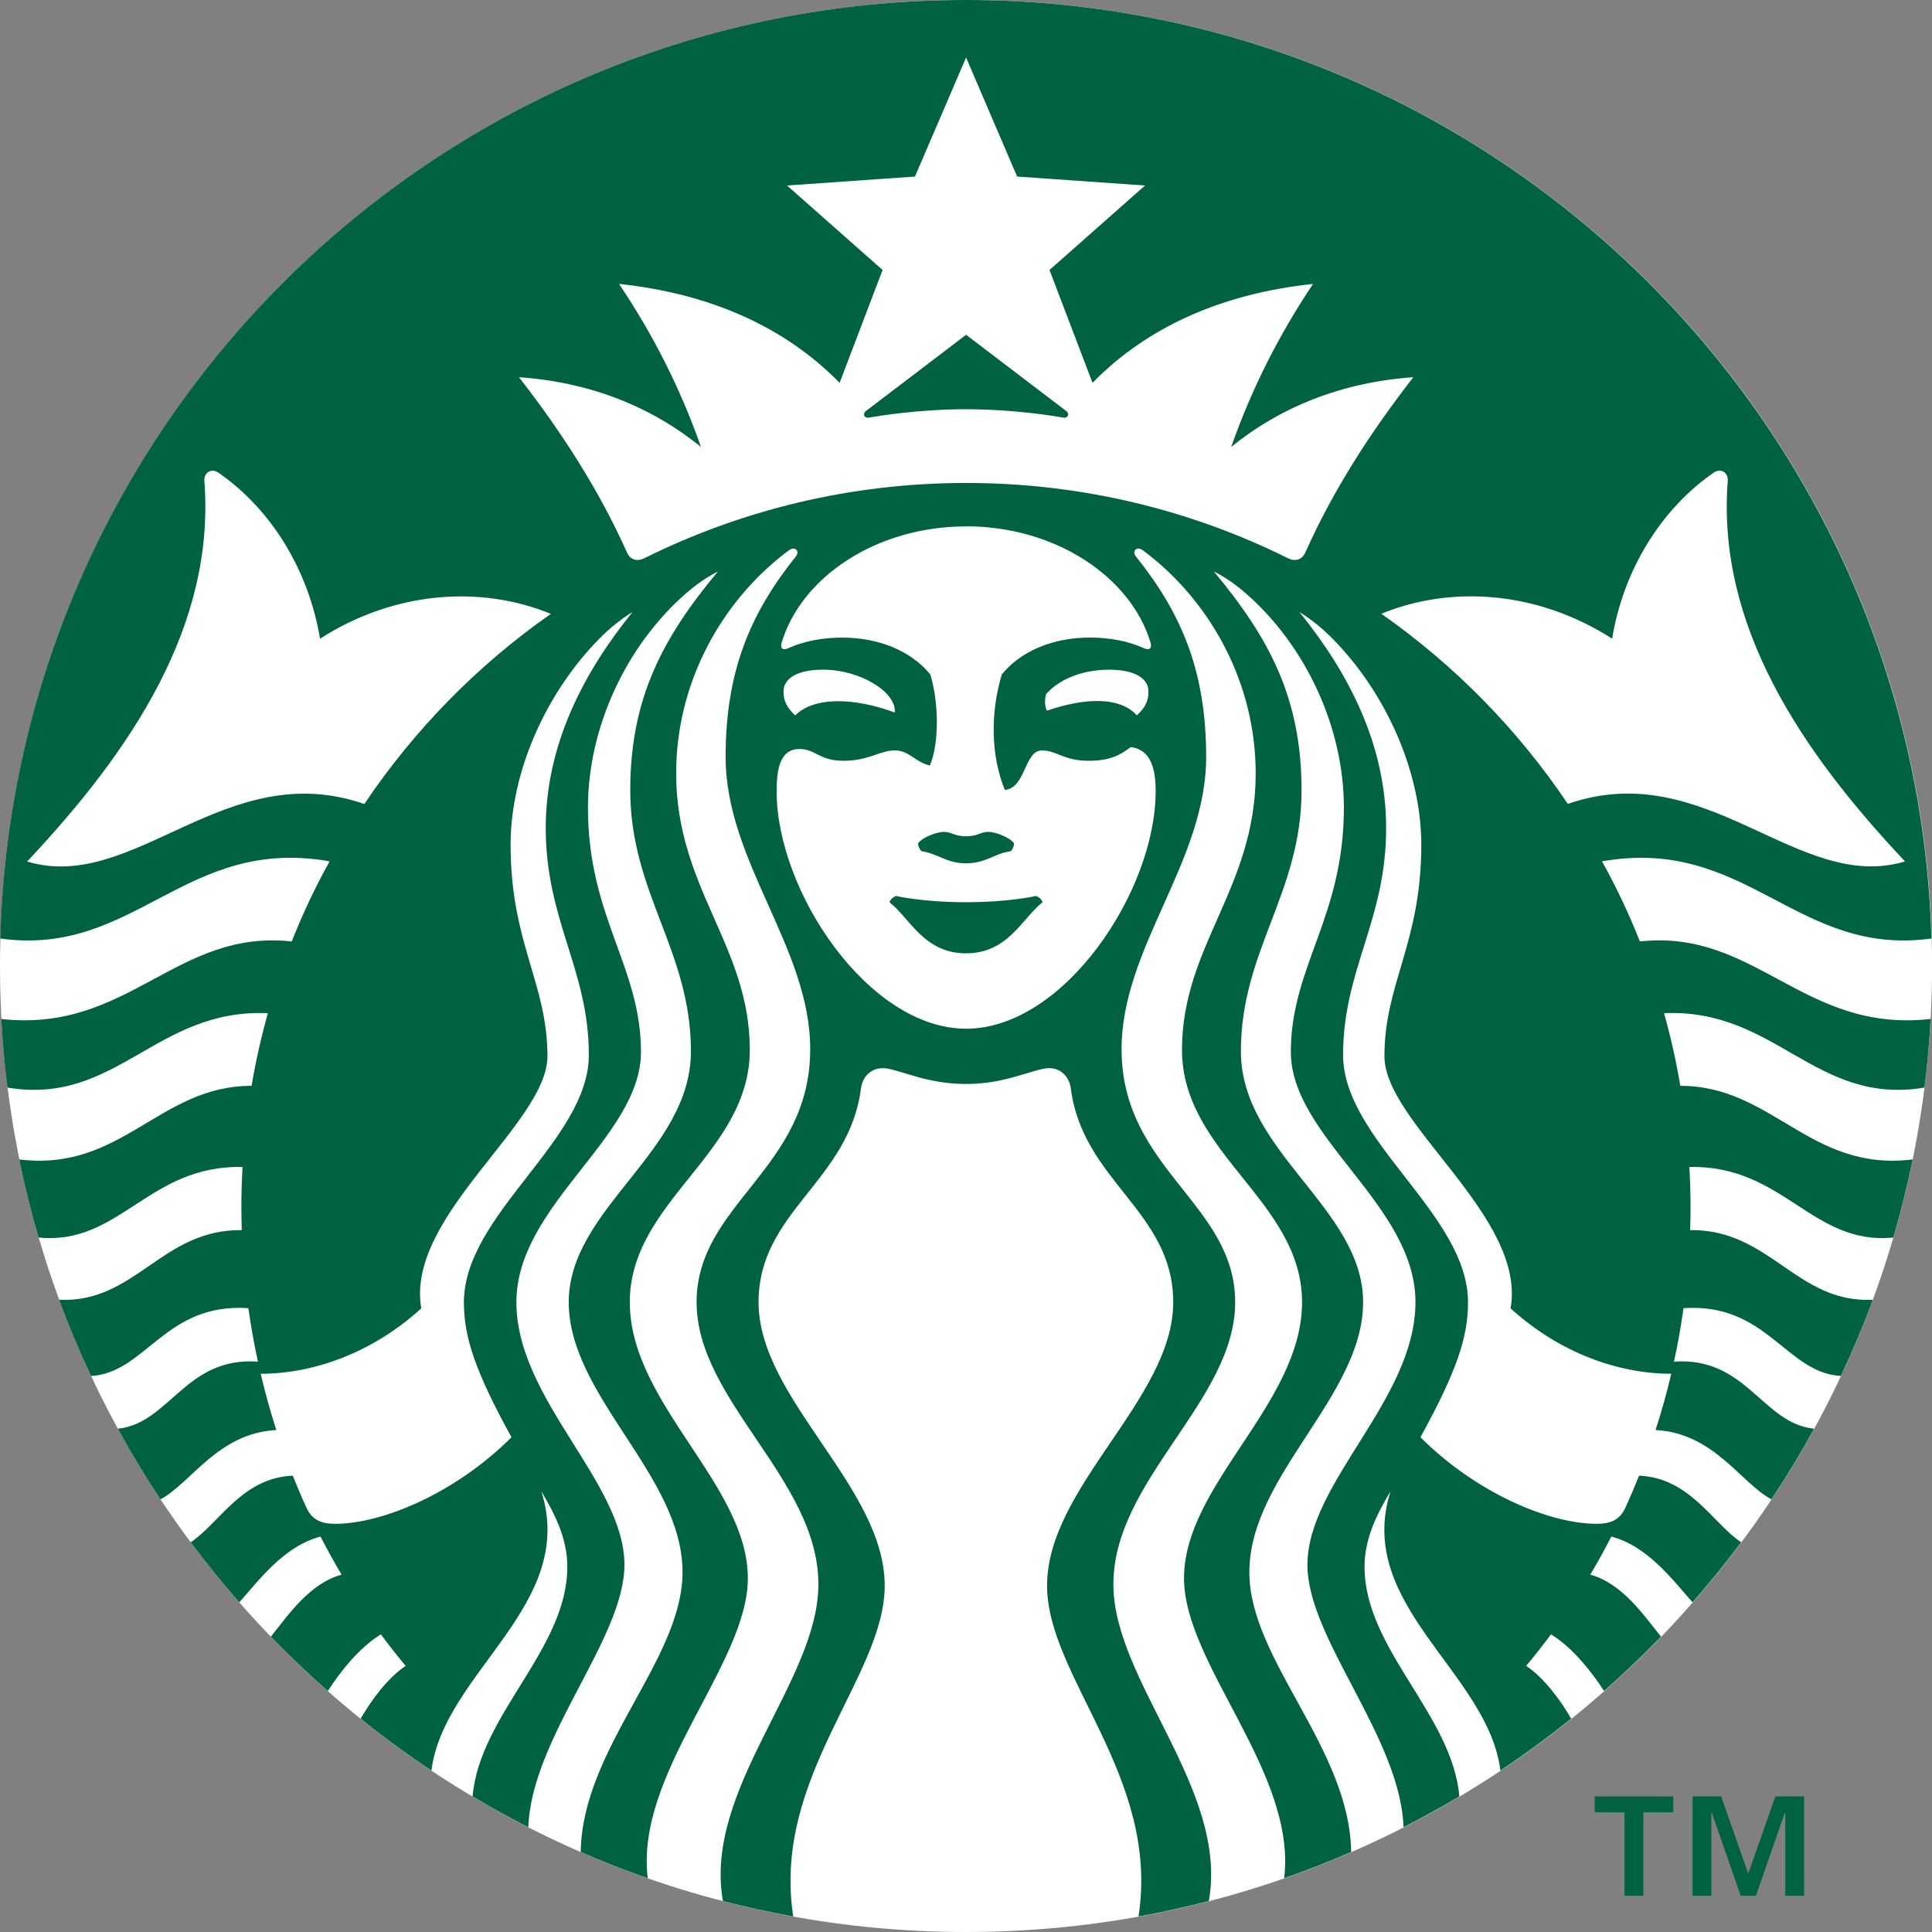
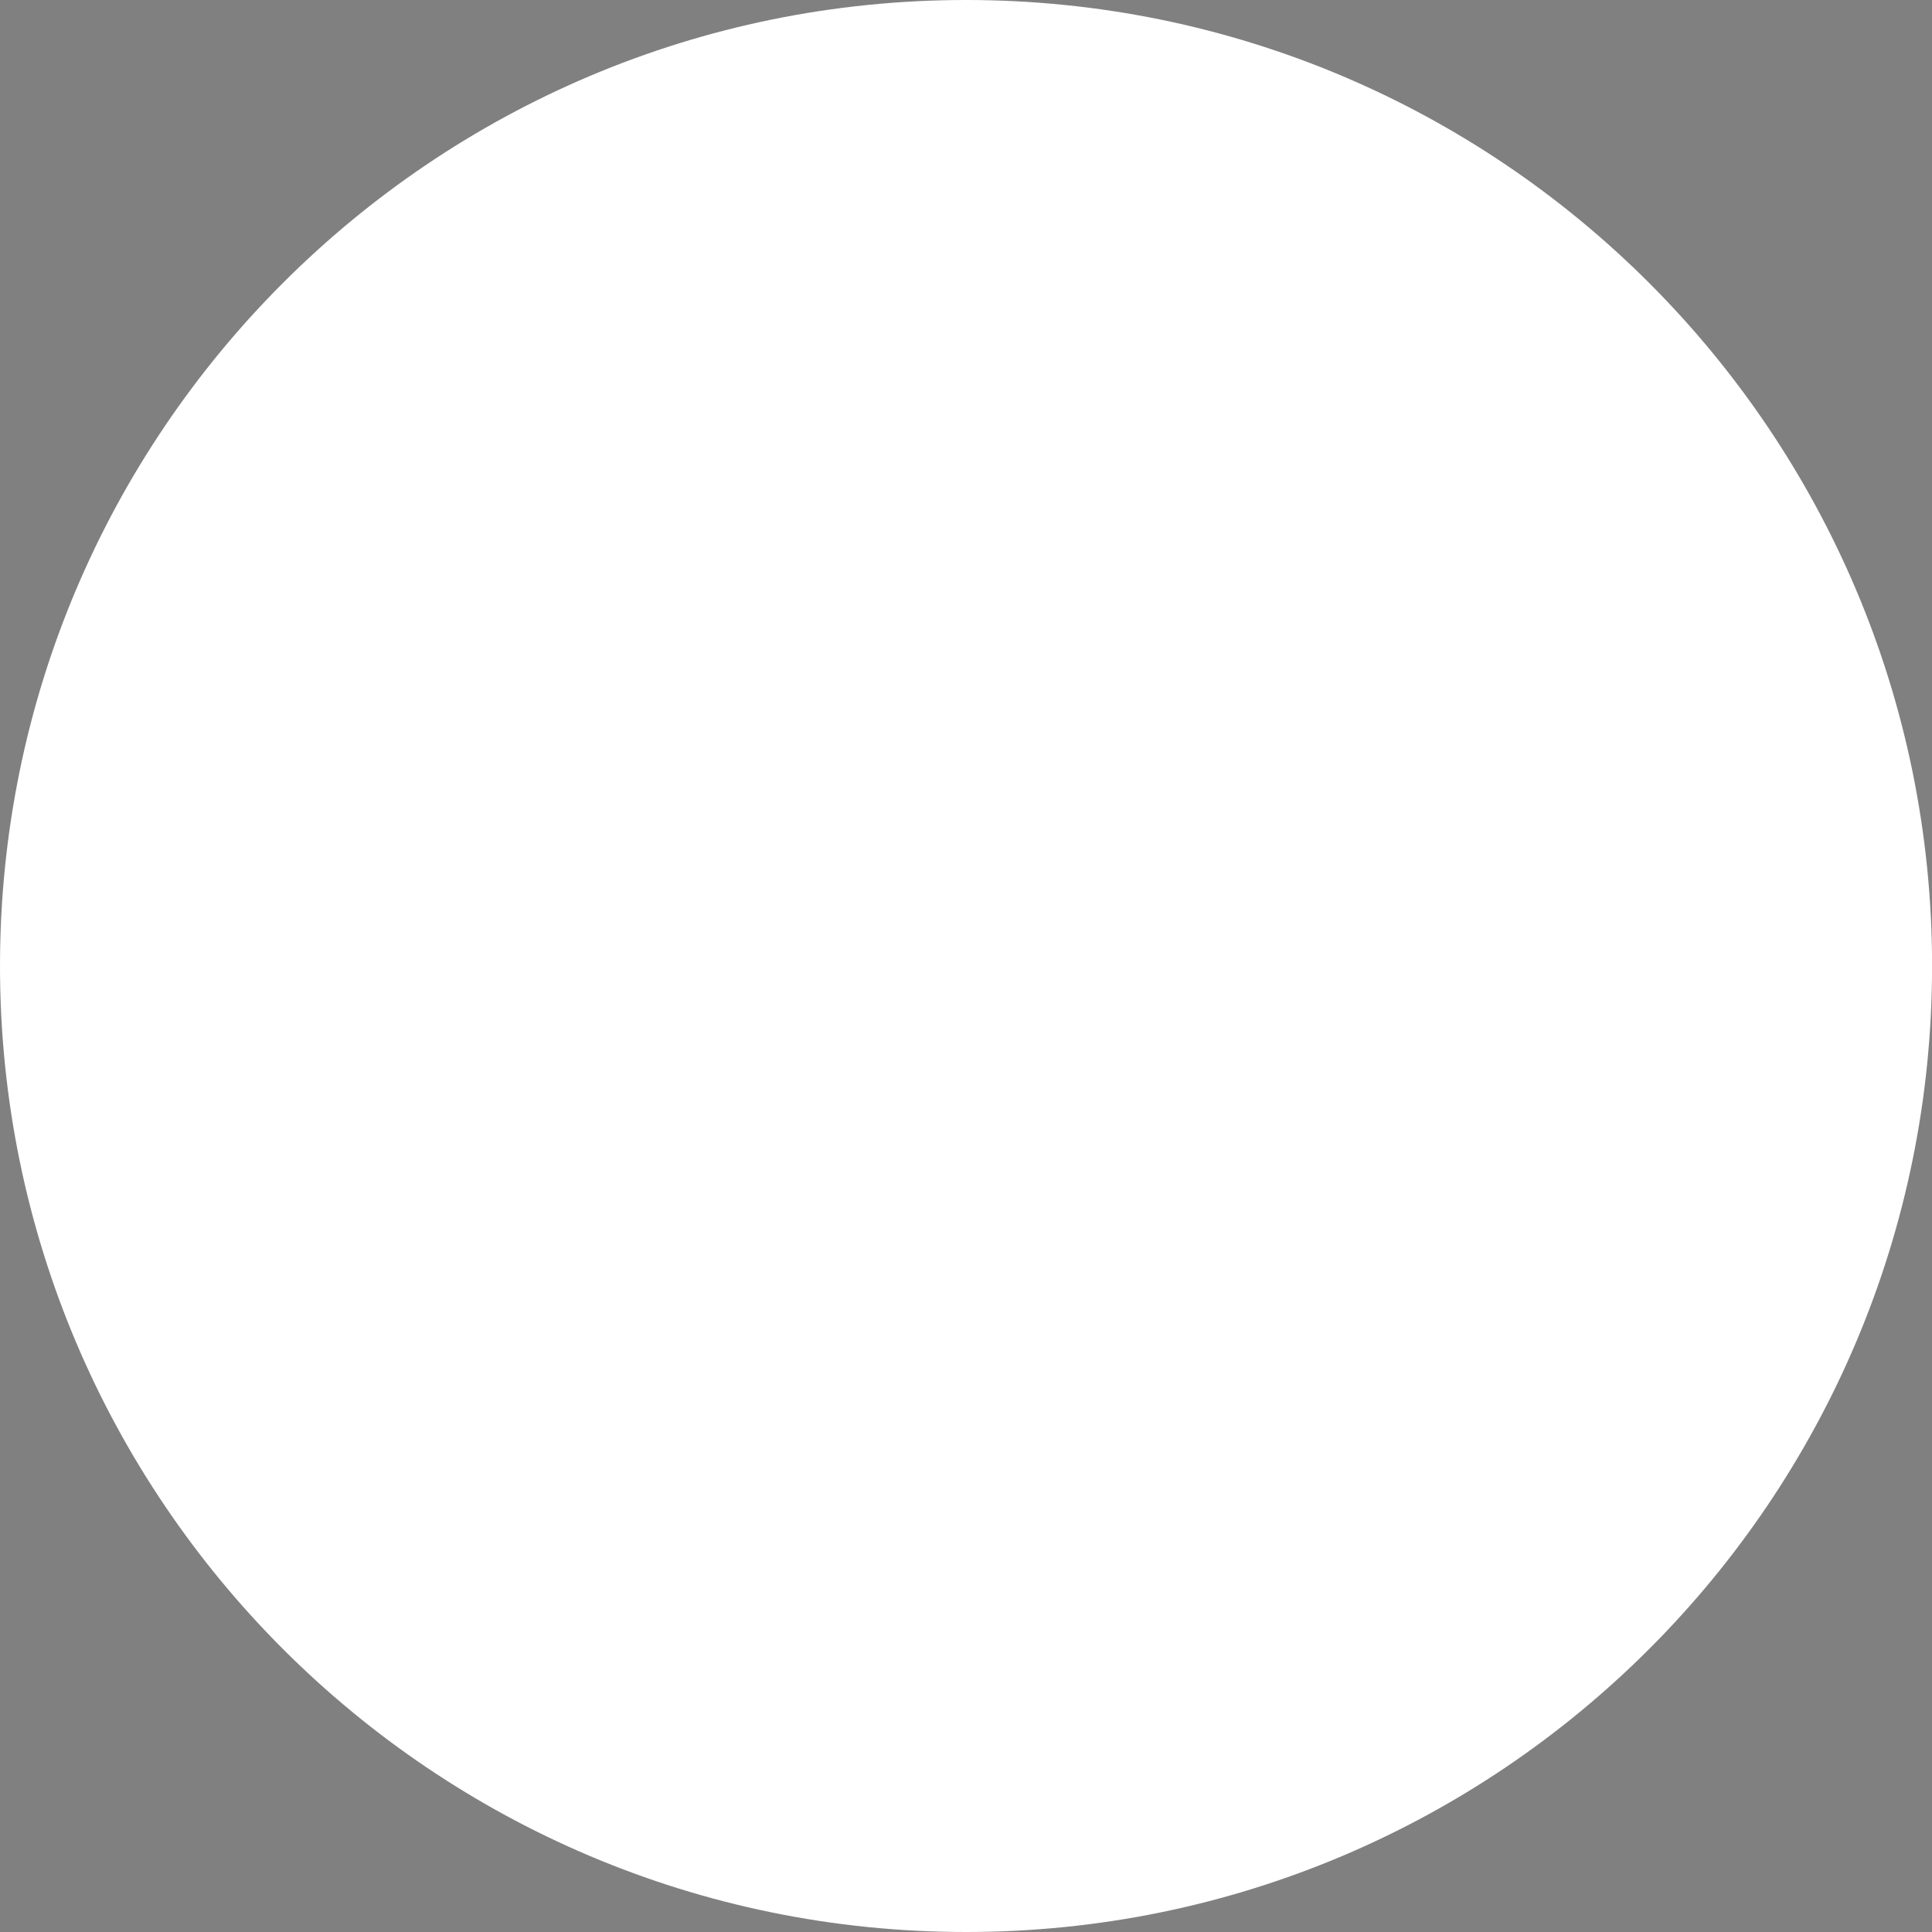
<svg xmlns="http://www.w3.org/2000/svg" viewBox="0 0 50 50" fill="none">
  <rect x="0" y="0" width="50" height="50" fill="#808080" stroke="none" />
  <path d="M50.002 25C50.002 38.806 38.808 50 25.002 50C11.196 50 0 38.806 0 25C0 11.194 11.194 0 25.002 0C38.81 0 50.002 11.194 50.002 25Z" fill="white" />
-   <path d="M27.516 10.807C27.297 10.769 26.239 10.591 25.002 10.591C23.766 10.591 22.707 10.769 22.489 10.807C22.362 10.831 22.316 10.707 22.411 10.636C22.498 10.573 25.002 8.664 25.002 8.664C25.002 8.664 27.507 10.573 27.593 10.636C27.689 10.707 27.641 10.831 27.516 10.807ZM23.187 23.187C23.187 23.187 23.055 23.234 23.02 23.351C23.544 23.755 23.907 24.672 25.001 24.672C26.094 24.672 26.458 23.755 26.981 23.351C26.946 23.233 26.814 23.187 26.814 23.187C26.814 23.187 26.128 23.349 25.001 23.349C23.873 23.349 23.187 23.187 23.187 23.187ZM25.002 21.643C24.699 21.643 24.632 21.529 24.424 21.529C24.226 21.529 23.842 21.687 23.759 21.83C23.764 21.904 23.792 21.968 23.845 22.028C24.288 22.095 24.489 22.342 25.002 22.342C25.516 22.342 25.715 22.095 26.16 22.028C26.212 21.97 26.239 21.904 26.244 21.83C26.161 21.686 25.777 21.529 25.579 21.529C25.373 21.529 25.306 21.643 25.002 21.643ZM49.964 26.371C49.932 26.968 49.879 27.561 49.805 28.147C46.975 28.616 45.963 26.094 43.065 26.221C43.238 26.834 43.379 27.462 43.486 28.101C45.877 28.099 46.841 30.334 49.5 30.006C49.36 30.69 49.193 31.364 48.999 32.027C46.894 32.236 46.155 30.145 43.721 30.202C43.74 30.549 43.751 30.898 43.751 31.251C43.751 31.447 43.748 31.641 43.74 31.835C45.815 31.811 46.49 33.73 48.468 33.638C48.221 34.31 47.944 34.968 47.642 35.61C46.222 35.532 45.732 33.71 43.569 33.855C43.504 34.322 43.423 34.785 43.322 35.239C45.201 35.107 45.605 36.836 46.949 36.975C46.607 37.601 46.238 38.21 45.845 38.803C45.047 38.377 44.356 37.088 42.846 37.009C43 36.531 43.137 36.046 43.252 35.553C41.911 35.553 40.378 35.031 39.094 33.86C39.511 31.488 35.829 29.075 35.829 27.335C35.829 25.45 36.783 24.406 36.783 21.862C36.783 19.975 35.868 17.927 34.485 16.528C34.217 16.256 33.944 16.036 33.628 15.838C34.9 17.41 35.873 19.273 35.873 21.432C35.873 23.827 34.759 25.09 34.759 27.302C34.759 29.514 37.992 31.426 37.992 33.703C37.992 34.601 37.706 35.476 36.761 37.196C38.212 38.646 40.103 39.436 41.322 39.436C41.717 39.436 41.931 39.316 42.072 39.004C42.194 38.736 42.31 38.464 42.419 38.191C43.733 38.24 44.335 39.436 45.062 39.914C44.663 40.448 44.243 40.967 43.804 41.468C43.317 40.928 42.661 40.018 41.701 39.766C41.53 40.101 41.349 40.429 41.156 40.752C41.982 40.976 42.548 41.81 42.986 42.357C42.513 42.846 42.022 43.315 41.513 43.763C41.193 43.267 40.696 42.636 40.139 42.297C39.934 42.576 39.719 42.846 39.498 43.112C39.973 43.433 40.391 44.01 40.662 44.479C40.073 44.953 39.461 45.401 38.83 45.823C38.519 43.285 35.051 41.544 35.986 38.596C35.679 39.117 35.314 39.767 35.314 40.547C35.314 42.681 37.586 44.373 37.768 46.492C37.295 46.772 36.815 47.038 36.323 47.289C36.242 44.959 33.836 42.412 33.836 40.498C33.836 38.363 36.632 36.22 36.632 33.7C36.632 31.179 33.407 29.434 33.407 27.223C33.407 25.011 34.78 23.739 34.78 20.902C34.78 18.826 33.794 16.724 32.27 15.381C32 15.143 31.735 14.953 31.414 14.789C32.852 16.514 33.684 18.078 33.684 20.451C33.684 23.116 32.114 24.596 32.114 27.207C32.114 29.817 35.277 31.269 35.277 33.701C35.277 36.134 32.333 38.187 32.333 40.687C32.333 42.958 34.928 45.23 34.968 47.929C34.401 48.176 33.822 48.404 33.234 48.608C33.564 45.881 30.642 43.07 30.642 40.845C30.642 38.413 33.697 36.324 33.697 33.701C33.697 31.078 30.59 29.86 30.59 27.168C30.59 24.476 32.497 22.987 32.497 20.013C32.497 17.696 31.352 15.611 29.68 14.319C29.645 14.293 29.61 14.265 29.574 14.24C29.416 14.124 29.287 14.265 29.398 14.402C30.582 15.88 31.215 17.375 31.215 19.587C31.215 22.306 29.026 24.517 29.026 27.152C29.026 30.262 31.966 31.151 31.966 33.701C31.966 36.252 28.814 38.293 28.814 41.001C28.814 43.512 31.797 46.299 31.285 49.199C30.687 49.354 30.081 49.487 29.465 49.598C30.024 45.989 27.098 43.396 27.098 41.036C27.098 38.476 30.363 36.199 30.363 33.701C30.363 31.347 28.019 30.576 27.712 28.165C27.669 27.836 27.405 27.591 27.041 27.653C26.565 27.739 25.955 28.053 24.997 28.053C24.039 28.053 23.429 27.739 22.953 27.653C22.589 27.593 22.325 27.836 22.282 28.165C21.976 30.576 19.631 31.347 19.631 33.701C19.631 36.199 22.896 38.478 22.896 41.036C22.896 43.396 19.97 45.989 20.529 49.598C19.913 49.487 19.307 49.354 18.709 49.199C18.197 46.299 21.18 43.512 21.18 41.001C21.18 38.291 18.028 36.252 18.028 33.701C18.028 31.151 20.968 30.262 20.968 27.152C20.968 24.517 18.779 22.306 18.779 19.587C18.779 17.375 19.413 15.88 20.596 14.402C20.707 14.265 20.578 14.124 20.42 14.24C20.384 14.267 20.349 14.293 20.314 14.319C18.642 15.611 17.499 17.696 17.499 20.013C17.499 22.987 19.405 24.476 19.405 27.168C19.405 29.86 16.299 31.078 16.299 33.701C16.299 36.324 19.354 38.413 19.354 40.845C19.354 43.07 16.431 45.881 16.763 48.608C16.174 48.404 15.595 48.176 15.029 47.929C15.068 45.232 17.664 42.96 17.664 40.687C17.664 38.187 14.719 36.134 14.719 33.701C14.719 31.269 17.881 29.817 17.881 27.207C17.881 24.596 16.311 23.116 16.311 20.451C16.311 18.078 17.144 16.514 18.58 14.789C18.261 14.954 17.996 15.143 17.726 15.381C16.202 16.724 15.216 18.826 15.216 20.902C15.216 23.737 16.588 25.009 16.588 27.223C16.588 29.436 13.364 31.181 13.364 33.7C13.364 36.218 16.16 38.363 16.16 40.498C16.16 42.412 13.754 44.959 13.673 47.289C13.182 47.038 12.701 46.772 12.23 46.492C12.412 44.373 14.682 42.68 14.682 40.547C14.682 39.767 14.316 39.117 14.01 38.596C14.944 41.544 11.478 43.283 11.166 45.823C10.535 45.403 9.923 44.953 9.333 44.479C9.605 44.01 10.023 43.433 10.498 43.112C10.277 42.847 10.062 42.576 9.857 42.297C9.3 42.636 8.803 43.267 8.483 43.763C7.973 43.313 7.483 42.846 7.01 42.357C7.448 41.81 8.012 40.976 8.84 40.752C8.649 40.429 8.467 40.101 8.295 39.766C7.335 40.018 6.681 40.926 6.192 41.468C5.753 40.967 5.333 40.448 4.934 39.914C5.663 39.436 6.264 38.24 7.577 38.191C7.686 38.464 7.801 38.736 7.924 39.004C8.065 39.316 8.279 39.436 8.674 39.436C9.894 39.436 11.785 38.646 13.237 37.196C12.291 35.476 12.006 34.601 12.006 33.703C12.006 31.426 15.239 29.512 15.239 27.302C15.239 25.092 14.124 23.827 14.124 21.432C14.124 19.273 15.1 17.41 16.37 15.838C16.054 16.036 15.781 16.256 15.512 16.528C14.13 17.928 13.214 19.975 13.214 21.862C13.214 24.406 14.168 25.448 14.168 27.335C14.168 29.073 10.487 31.488 10.903 33.86C9.619 35.03 8.086 35.553 6.746 35.553C6.862 36.047 6.998 36.531 7.151 37.009C5.642 37.088 4.95 38.377 4.153 38.803C3.759 38.21 3.391 37.601 3.049 36.975C4.393 36.836 4.797 35.107 6.675 35.239C6.576 34.785 6.494 34.322 6.428 33.855C4.267 33.71 3.777 35.532 2.355 35.61C2.054 34.968 1.777 34.31 1.53 33.638C3.507 33.73 4.181 31.811 6.257 31.835C6.252 31.641 6.247 31.445 6.247 31.251C6.247 30.898 6.257 30.549 6.277 30.202C3.842 30.145 3.102 32.236 0.999 32.027C0.805 31.364 0.637 30.69 0.498 30.006C3.156 30.334 4.119 28.099 6.511 28.101C6.619 27.462 6.76 26.834 6.933 26.221C4.035 26.094 3.022 28.616 0.193 28.147C0.119 27.561 0.066 26.968 0.034 26.371C3.324 26.739 4.557 24.033 7.55 24.365C7.832 23.649 8.16 22.956 8.531 22.291C4.775 21.631 3.502 24.771 0.006 24.289C0.383 10.811 11.427 0 24.995 0C38.563 0 49.607 10.811 49.985 24.289C46.489 24.771 45.215 21.633 41.46 22.291C41.83 22.957 42.158 23.649 42.44 24.365C45.434 24.033 46.669 26.739 49.956 26.371H49.964ZM14.255 15.886C12.415 15.133 10.187 15.307 8.282 16.53C7.988 14.759 7.026 13.185 5.657 12.236C5.469 12.106 5.273 12.229 5.289 12.45C5.578 16.191 3.391 19.44 0.701 22.296C3.474 23.13 5.832 19.56 9.429 20.807C10.722 18.884 12.359 17.214 14.255 15.888V15.886ZM25.002 13.623C22.681 13.623 20.737 14.935 20.229 16.632C20.19 16.762 20.243 16.845 20.393 16.778C20.811 16.591 21.286 16.501 21.803 16.501C22.748 16.501 23.582 16.849 24.076 17.454C24.295 18.174 24.313 19.216 24.066 19.811C23.676 19.722 23.537 19.421 23.155 19.421C22.774 19.421 22.48 19.689 21.834 19.689C21.189 19.689 21.113 19.384 20.69 19.384C20.19 19.384 20.099 19.897 20.099 20.479C20.099 23.065 22.475 26.623 25.004 26.623C27.534 26.623 29.908 23.063 29.908 20.479C29.908 19.899 29.788 19.401 29.266 19.334C29.006 19.521 28.768 19.689 28.17 19.689C27.525 19.689 27.347 19.421 26.966 19.421C26.507 19.421 26.553 20.389 26.006 20.444C25.644 19.571 25.625 18.451 25.928 17.452C26.422 16.847 27.257 16.5 28.202 16.5C28.719 16.5 29.197 16.59 29.611 16.777C29.761 16.844 29.814 16.761 29.776 16.63C29.266 14.933 27.322 13.621 25.002 13.621V13.623ZM28.696 17.332C28.139 17.332 27.486 17.503 27.075 17.96C27.033 18.084 27.033 18.269 27.093 18.392C28.102 18.047 28.992 18.032 29.421 18.514C29.65 18.306 29.723 18.117 29.723 17.9C29.723 17.563 29.382 17.331 28.692 17.331L28.696 17.332ZM20.58 18.514C21.067 18.027 22.094 18.047 23.157 18.44C23.203 17.909 22.256 17.331 21.307 17.331C20.619 17.331 20.277 17.563 20.277 17.9C20.277 18.117 20.351 18.306 20.58 18.514ZM36.574 9.762C34.741 9.892 33.148 10.522 31.862 11.569C32.409 10.019 33.104 8.664 33.981 7.348C31.649 7.595 29.698 8.449 28.274 9.908L27.161 6.987L29.634 4.801L26.323 4.569L25.002 1.489L23.679 4.569L20.369 4.801L22.841 6.987L21.729 9.908C20.305 8.449 18.354 7.595 16.022 7.348C16.901 8.663 17.596 10.019 18.142 11.569C16.855 10.52 15.264 9.89 13.431 9.762C14.53 11.174 15.505 12.683 16.227 14.3C16.308 14.483 16.483 14.543 16.673 14.448C19.183 13.201 22.011 12.499 25.004 12.499C27.997 12.499 30.825 13.201 33.335 14.448C33.524 14.542 33.698 14.483 33.781 14.3C34.503 12.681 35.478 11.174 36.577 9.762H36.574ZM40.574 20.805C44.169 19.558 46.529 23.128 49.302 22.294C46.612 19.438 44.425 16.189 44.714 12.448C44.732 12.227 44.534 12.104 44.346 12.235C42.977 13.184 42.015 14.757 41.721 16.528C39.816 15.306 37.588 15.131 35.748 15.884C37.644 17.212 39.283 18.881 40.574 20.804V20.805Z" fill="#006241" />
-   <path d="M42.044 46.903H41.27V46.492H43.303V46.903H42.529V49.063H42.042V46.903H42.044ZM43.799 46.49H44.542L45.235 48.462H45.254L45.947 46.49H46.69V49.062H46.203V46.915H46.191L45.443 49.062H45.05L44.302 46.915H44.289V49.062H43.803V46.49H43.799Z" fill="#006241" />
</svg>